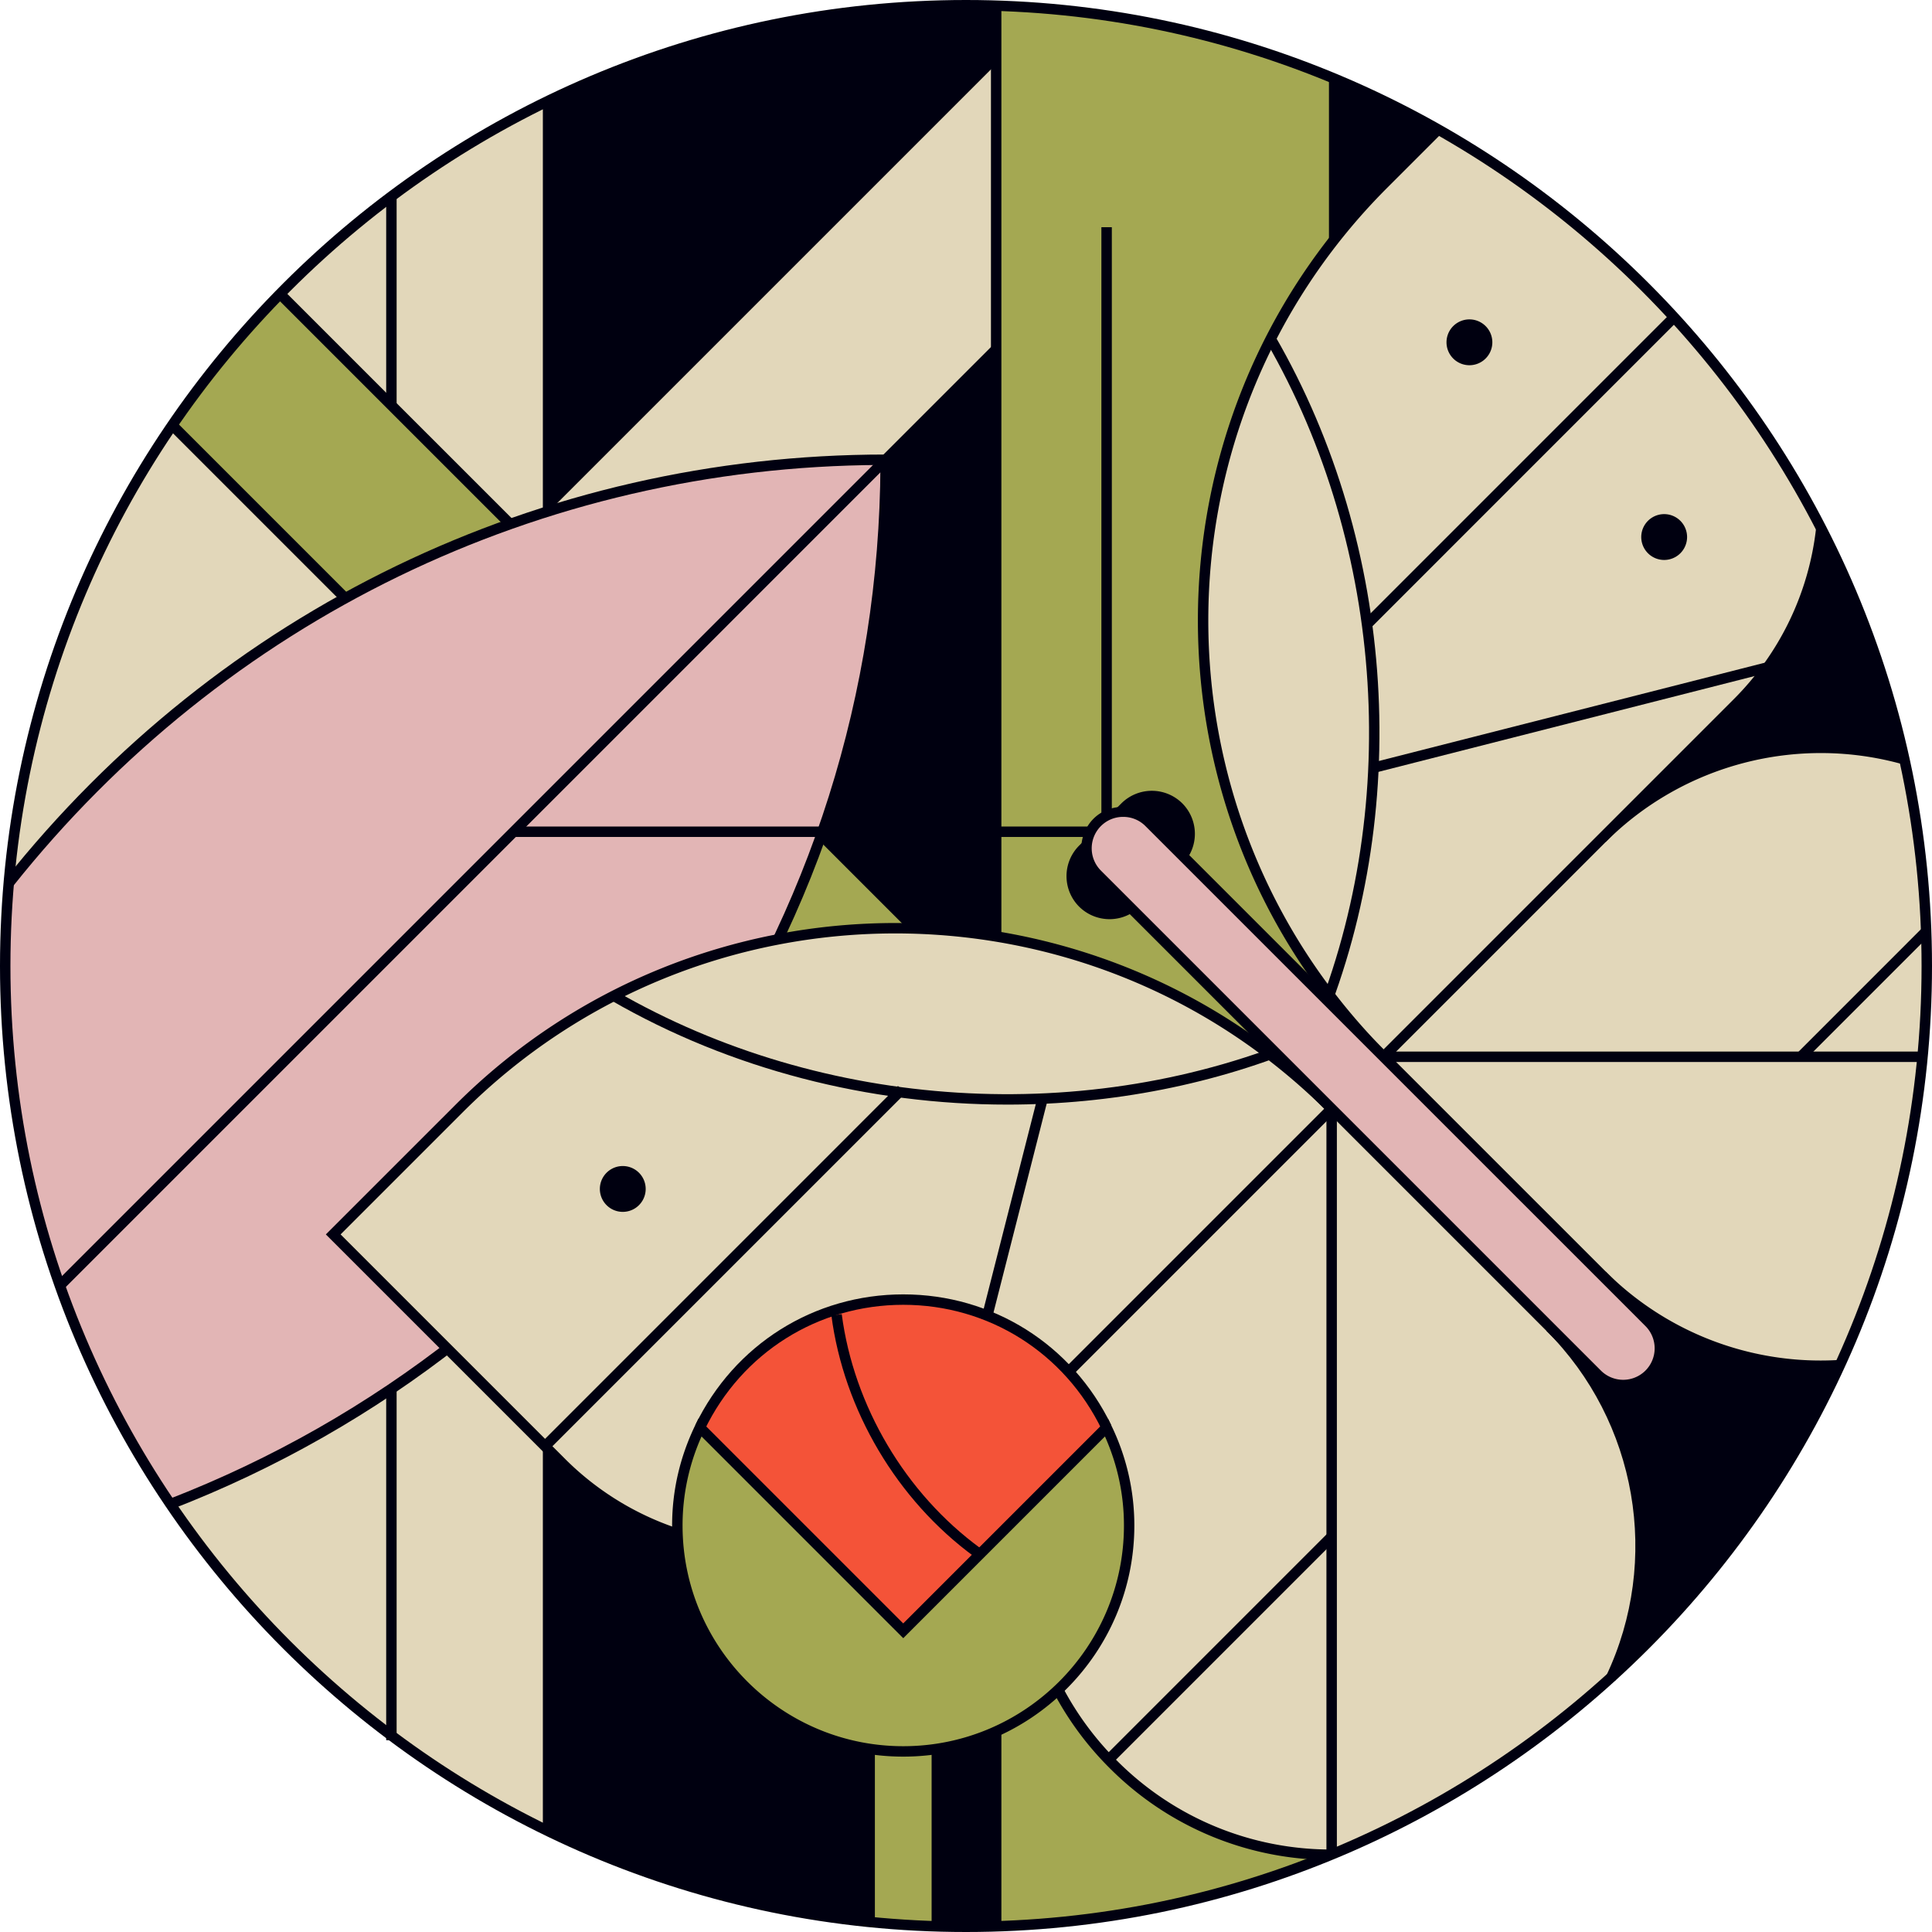
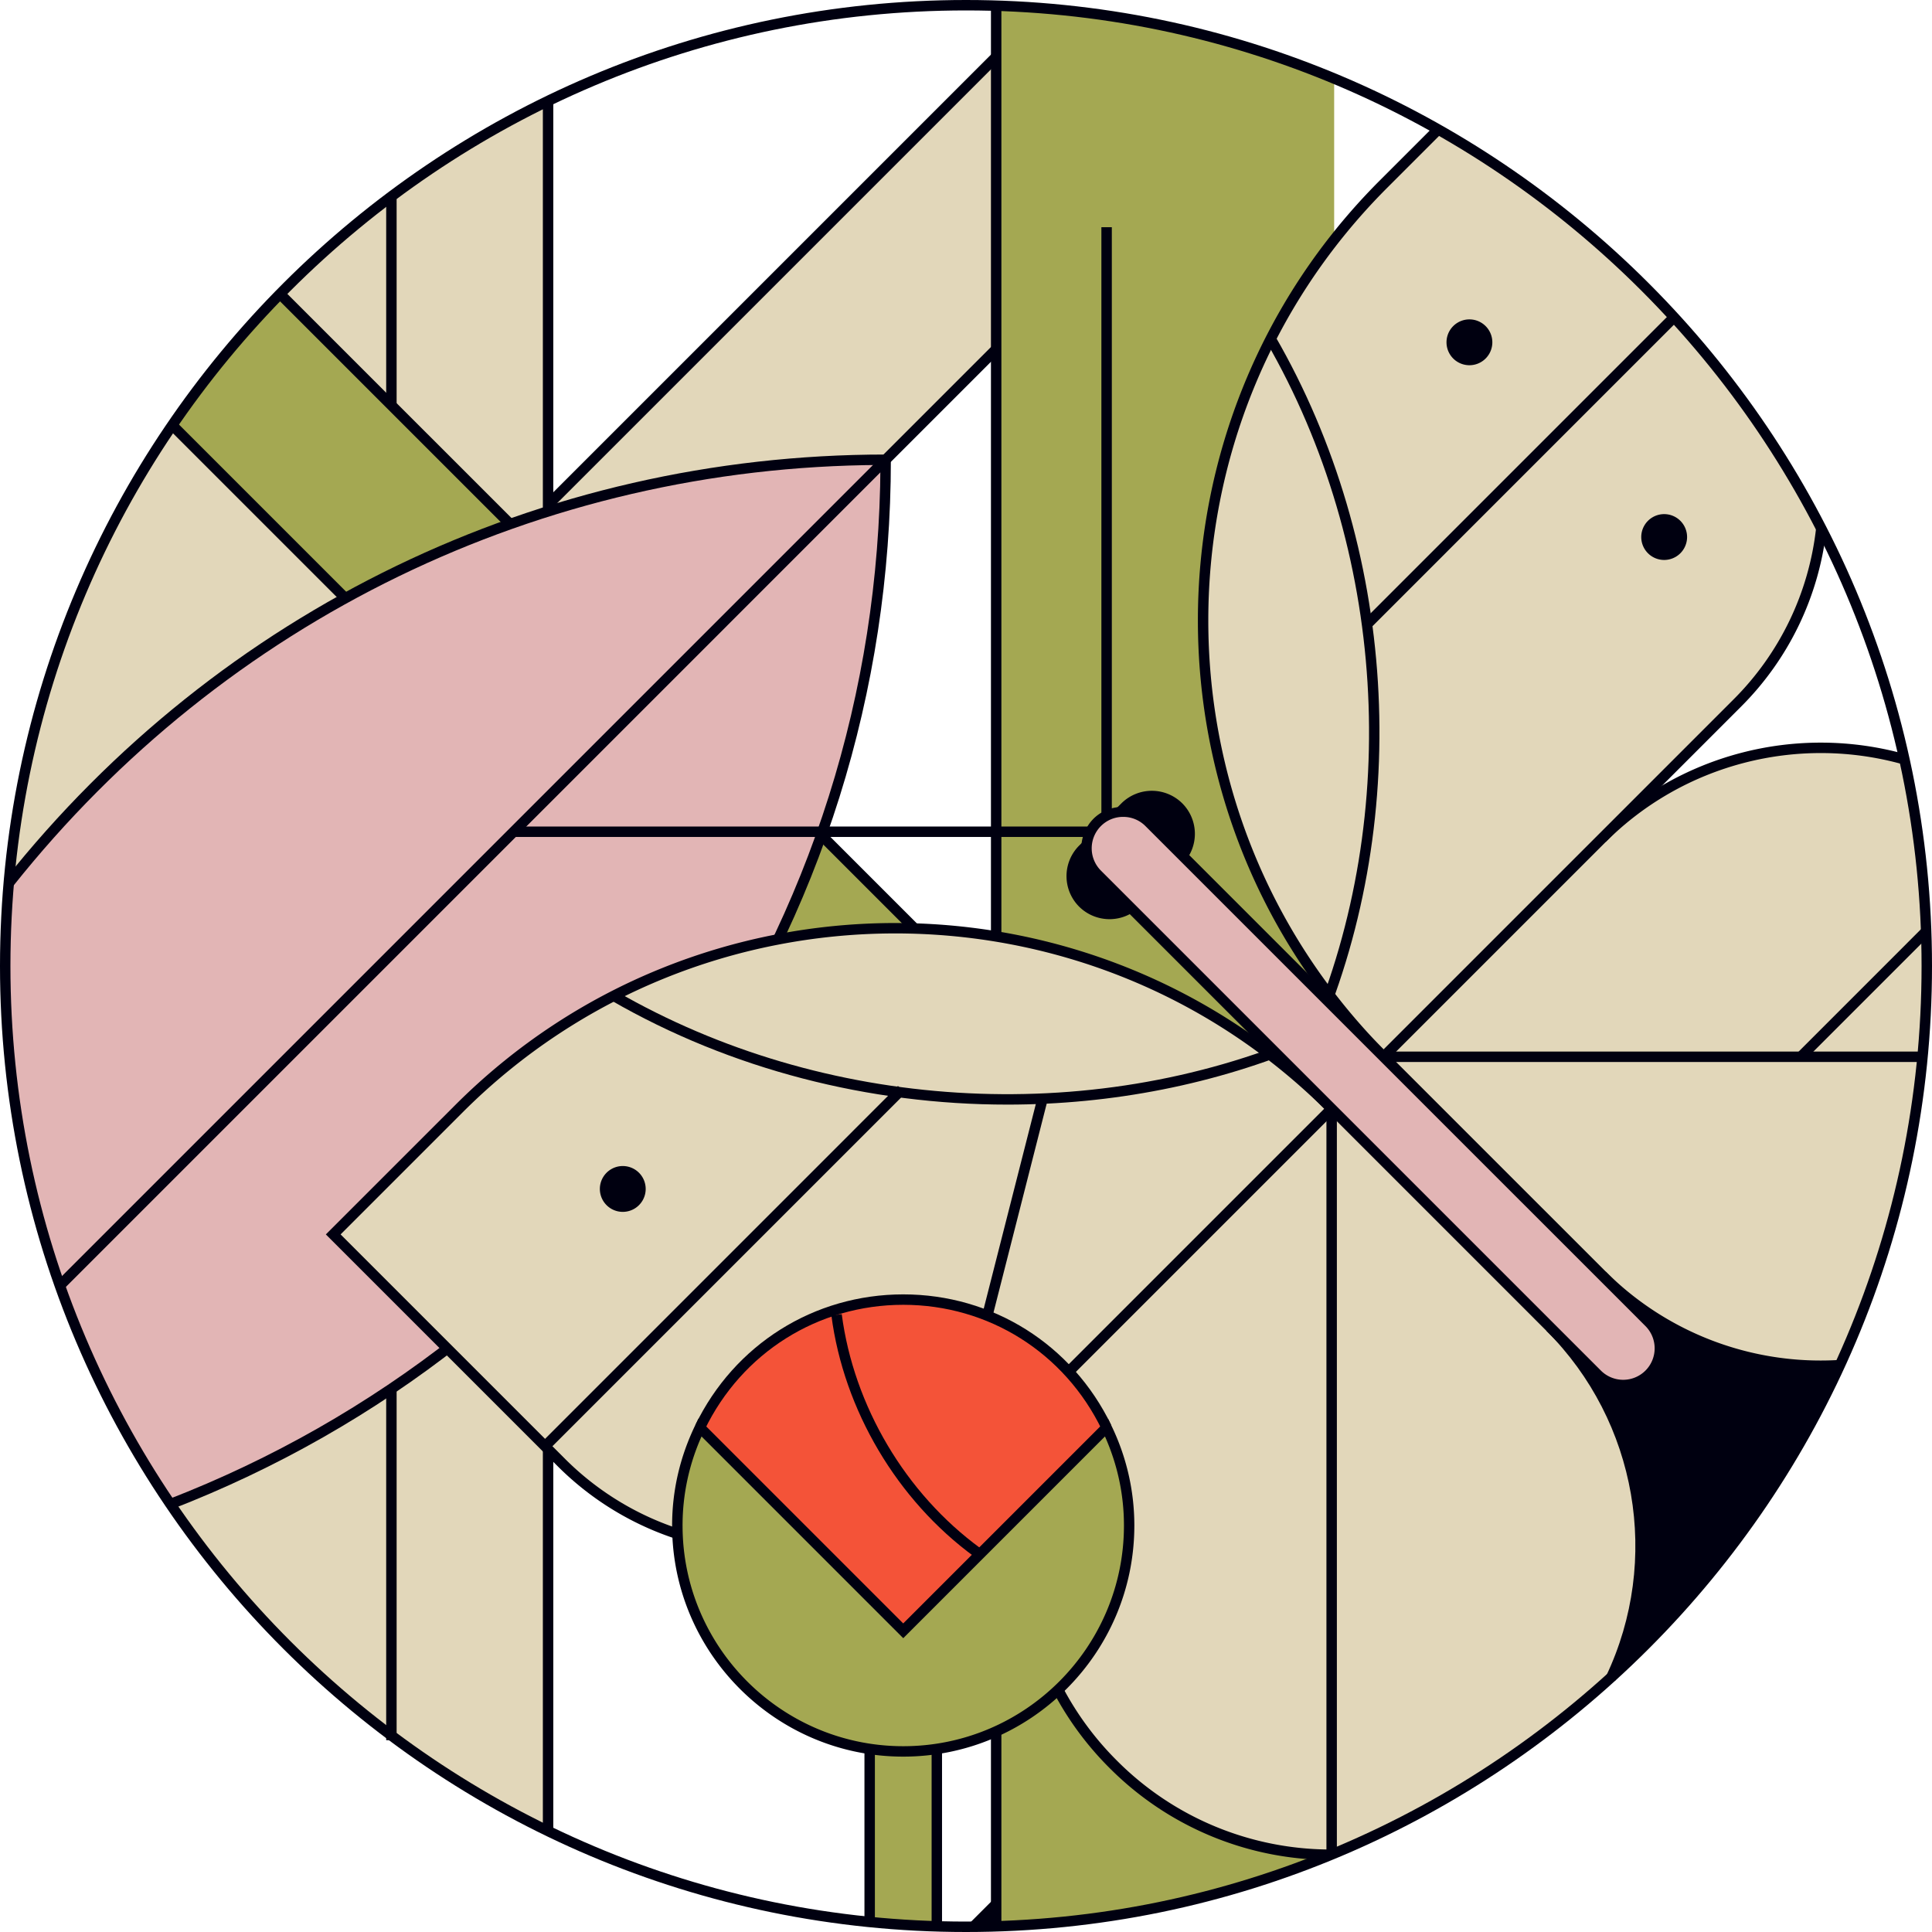
<svg xmlns="http://www.w3.org/2000/svg" preserveAspectRatio="xMidYMid meet" data-bbox="35 35 130 130" width="200" height="200" viewBox="35 35 130 130" data-type="color" aria-hidden="true" aria-label="">
  <g>
-     <path d="M164.649 100c0 35.705-28.944 64.649-64.649 64.649S35.351 135.705 35.351 100 64.295 35.351 100 35.351 164.649 64.295 164.649 100z" fill="#000010" data-color="1" />
+     <path d="M164.649 100c0 35.705-28.944 64.649-64.649 64.649z" fill="#000010" data-color="1" />
    <path d="M109.576 36.157l-4.427-.455-40.434 40.434 9.837 9.838 42.421-42.42-7.397-7.397z" fill="#E2D7BA" data-color="2" />
    <path d="M110.079 36.163l-1.116-.123 7.514 7.513-22.449 22.449.896.096 22.545-22.545-7.39-7.39z" fill="#000010" data-color="1" />
    <path d="M105.671 35.676l-.893-.099-34.202 34.201 1.261-.268 33.834-33.834z" fill="#000010" data-color="1" />
    <path fill="#E2D7BA" d="M35.351 100c0 25.626 14.91 47.768 36.528 58.228V41.772C50.261 52.232 35.351 74.374 35.351 100z" data-color="2" />
    <path d="M72.23 41.772v116.455h-.702V41.772h.702z" fill="#000010" data-color="1" />
    <path d="M61.688 48.05v104.043h-.702V48.05h.702z" fill="#000010" data-color="1" />
    <path fill="#A4A852" d="M100.65 101.587L53.823 54.76a64.938 64.938 0 00-7.25 8.833l46.036 46.036 8.041-8.042z" data-color="3" />
    <path d="M92.609 110.125L46.325 63.841l.496-.496 45.788 45.787 7.545-7.545-46.579-46.579.496-.496 47.076 47.075-8.538 8.538z" fill="#000010" data-color="1" />
    <path fill="#E2B5B5" d="M39.02 121.51a64.431 64.431 0 007.421 14.709c28.172-10.907 48.152-38.259 48.152-70.282-23.9 0-45.198 11.131-59.001 28.489a65.462 65.462 0 00-.242 5.575 64.584 64.584 0 003.67 21.509" data-color="4" />
    <path d="M94.344 65.687l.496.497-55.572 55.574-.496-.497 55.572-55.574z" fill="#000010" data-color="1" />
    <path fill="#000010" d="M46.569 136.545l-.254-.654c13.957-5.404 25.88-14.774 34.479-27.097 8.731-12.512 13.378-27.202 13.448-42.507-22.857.106-44.118 10.427-58.375 28.356l-.549-.437c14.464-18.189 36.069-28.622 59.275-28.622h.351v.351c0 15.575-4.694 30.534-13.575 43.26-8.679 12.439-20.713 21.896-34.8 27.35z" data-color="1" />
    <path fill="#A4A852" d="M102.029 35.386v129.229a64.374 64.374 0 0022.744-4.886V40.272a64.369 64.369 0 00-22.744-4.886z" data-color="3" />
-     <path d="M125.125 40.272v119.456h-.702V40.272h.702z" fill="#000010" data-color="1" />
    <path d="M102.381 35.386v129.229h-.702V35.386h.702z" fill="#000010" data-color="1" />
    <path fill="#E2D7BA" d="M163.145 86.096c-7.003-1.968-14.836-.201-20.346 5.309l-.001.001-14.703 14.703 14.704 14.704c4.396 4.396 10.27 6.407 16.022 6.044 3.741-8.18 5.828-17.274 5.828-26.856a64.86 64.86 0 00-1.504-13.905z" data-color="2" />
    <path fill="#000010" d="M157.507 127.248a21.157 21.157 0 01-14.956-6.188l.496-.496a20.468 20.468 0 0015.752 5.942l.044.7c-.446.028-.892.042-1.336.042z" data-color="1" />
    <path fill="#000010" d="M143.048 91.653l-.496-.496a21.188 21.188 0 0120.689-5.399l-.19.675c-7.118-1.998-14.784.001-20.003 5.22z" data-color="1" />
    <path fill="#E2D7BA" d="M139.307 124.304L124.603 109.6 109.9 124.303l-.001.001c-8.121 8.121-8.121 21.287 0 29.407a20.725 20.725 0 0014.694 6.09 64.691 64.691 0 0018.798-11.88c3.664-7.719 2.304-17.229-4.084-23.617z" data-color="2" />
    <path fill="#000010" d="M124.594 160.152a21.008 21.008 0 01-14.942-6.193 21.099 21.099 0 01-5.226-21.288l.67.209a20.397 20.397 0 005.053 20.582 20.304 20.304 0 0014.445 5.987v.703z" data-color="1" />
    <path fill="#000010" d="M143.709 148.072l-.634-.301c3.696-7.79 2.082-17.122-4.016-23.22l.496-.496c6.307 6.308 7.976 15.96 4.154 24.017z" data-color="1" />
    <path fill="#E2D7BA" d="M128.096 106.109l23.769-23.769a19.784 19.784 0 005.69-11.813 64.94 64.94 0 00-25.768-26.83l-3.69 3.69c-16.217 16.215-16.217 42.506-.001 58.722z" data-color="2" />
    <path fill="#000010" d="M128.096 106.605l-.248-.248c-16.326-16.327-16.326-42.892 0-59.219l3.69-3.69.496.496-3.69 3.69c-15.97 15.97-16.054 41.904-.247 57.977l23.52-23.52a19.31 19.31 0 005.589-11.604l.697.078a20.002 20.002 0 01-5.79 12.022l-24.017 24.018z" data-color="1" />
    <path fill="#E2D7BA" d="M57.422 118.061l8.46-8.46c16.216-16.216 42.506-16.216 58.722 0l-23.769 23.769c-7.761 7.761-20.344 7.761-28.104 0l-15.309-15.309z" data-color="2" />
    <path fill="#000010" d="M86.783 139.541a20.09 20.09 0 01-14.3-5.923l-15.557-15.557 8.709-8.708c16.327-16.326 42.891-16.327 59.218 0l.248.248-24.017 24.017a20.098 20.098 0 01-14.301 5.923zm-28.865-21.48l15.061 15.061a19.394 19.394 0 0013.804 5.718 19.394 19.394 0 0013.804-5.718l23.52-23.52c-16.074-15.807-42.007-15.724-57.977.247l-8.212 8.212z" data-color="1" />
    <path d="M109.812 50.288v39.416h-.702V50.288h.702z" fill="#000010" data-color="1" />
    <path d="M108.199 90.615v.702H69.564v-.702h38.635z" fill="#000010" data-color="1" />
    <path fill="#000010" d="M114.555 93.157l-2.846 2.846a2.907 2.907 0 01-4.1 0 2.907 2.907 0 010-4.1l2.846-2.846a2.907 2.907 0 014.1 0 2.907 2.907 0 010 4.1z" data-color="1" />
    <path d="M135.416 58.033a1.542 1.542 0 11-3.084 0 1.542 1.542 0 013.084 0z" fill="#000010" data-color="1" />
    <path d="M148.52 71.136a1.542 1.542 0 11-3.084 0 1.542 1.542 0 013.084 0z" fill="#000010" data-color="1" />
    <path fill="#000010" d="M123.735 104.731l-.645-.275c6.27-14.723 5.163-32.533-2.89-46.48l.608-.35c8.161 14.133 9.282 32.183 2.927 47.105z" data-color="1" />
    <path d="M147.415 56.078l.496.496-20.672 20.673-.496-.497 20.672-20.672z" fill="#000010" data-color="1" />
-     <path d="M154.882 79.303l.173.68-27.544 7.015-.173-.68 27.544-7.015z" fill="#000010" data-color="1" />
    <path d="M78.447 115.002a1.542 1.542 0 11-3.084 0 1.542 1.542 0 013.084 0z" fill="#000010" data-color="1" />
    <path d="M91.55 128.105a1.85 1.85 0 11-3.7 0 1.85 1.85 0 013.7 0z" fill="#000010" data-color="1" />
    <path fill="#000010" d="M102.782 109.326c-9.29 0-18.61-2.365-26.661-7.014l.35-.608c13.948 8.054 31.757 9.161 46.479 2.89l.275.645c-6.421 2.736-13.424 4.087-20.443 4.087z" data-color="1" />
    <path d="M95.422 108.07l.496.496-23.995 23.996-.497-.496 23.996-23.997z" fill="#000010" data-color="1" />
    <path d="M104.814 108.836l.68.173-6.67 26.19-.68-.173 6.67-26.19z" fill="#000010" data-color="1" />
    <path d="M164.4 97.384l.496.497-8.477 8.477-.496-.497 8.476-8.477z" fill="#000010" data-color="1" />
-     <path d="M124.388 138.115l.497.496-15.043 15.044-.496-.497 15.042-15.043z" fill="#000010" data-color="1" />
    <path fill="#E2B5B5" d="M145.967 127.472c-.96.96-2.532.96-3.492 0L108.83 93.827a2.477 2.477 0 010-3.492c.96-.96 2.532-.96 3.492 0l33.645 33.645c.96.96.96 2.531 0 3.492z" data-color="4" />
    <path fill="#000010" d="M144.221 128.544a2.81 2.81 0 01-1.994-.825l-33.644-33.644a2.824 2.824 0 010-3.988c1.062-1.062 2.928-1.061 3.988 0l33.645 33.644a2.824 2.824 0 010 3.988 2.815 2.815 0 01-1.995.825zm-33.645-38.578a2.1 2.1 0 00-1.498.618 2.12 2.12 0 000 2.996l33.644 33.644a2.12 2.12 0 002.996 0 2.12 2.12 0 000-2.996l-33.645-33.644a2.097 2.097 0 00-1.497-.618z" data-color="1" />
    <path d="M124.955 109.601v50.201h-.702v-50.201h.702z" fill="#000010" data-color="1" />
    <path d="M164.364 105.757v.702h-36.268v-.702h36.268z" fill="#000010" data-color="1" />
    <path d="M93.518 164.328V147.99h4.519v16.624" fill="#A4A852" data-color="3" />
    <path d="M98.387 164.614h-.701v-16.273h-3.817v15.987h-.702v-16.689h5.22v16.975z" fill="#000010" data-color="1" />
    <path fill="#F45338" d="M109.457 131.053c-2.458-5.088-7.651-8.606-13.68-8.606s-11.222 3.518-13.68 8.606l13.68 13.68 13.68-13.68z" data-color="5" />
    <path fill="#000010" d="M109.142 131.205c-2.506-5.186-7.626-8.408-13.364-8.408s-10.859 3.222-13.364 8.408l-.631-.305c2.624-5.43 7.986-8.804 13.996-8.804 6.009 0 11.372 3.374 13.996 8.804l-.633.305z" data-color="1" />
    <path fill="#A4A852" d="M95.777 144.733l-13.68-13.68a15.107 15.107 0 00-1.521 6.595c0 8.395 6.806 15.201 15.201 15.201s15.201-6.806 15.201-15.201c0-2.367-.556-4.598-1.521-6.595l-13.68 13.68z" data-color="3" />
    <path fill="#000010" d="M95.777 153.199c-8.575 0-15.552-6.977-15.552-15.552 0-2.339.524-4.61 1.556-6.747l.214-.444 13.781 13.781 13.781-13.781.214.444a15.392 15.392 0 011.556 6.747c.002 8.576-6.974 15.552-15.55 15.552zm-13.572-21.543a14.664 14.664 0 00-1.277 5.992c0 8.188 6.662 14.85 14.85 14.85s14.85-6.662 14.85-14.85c0-2.069-.429-4.083-1.277-5.992L95.778 145.23l-13.573-13.574z" data-color="1" />
    <path fill="#000010" d="M100.554 139.741c-5.185-3.79-8.778-9.856-9.611-16.224l.696-.091c.808 6.182 4.296 12.07 9.329 15.749l-.414.566z" data-color="1" />
    <path fill="#000010" d="M100 165c-35.841 0-65-29.159-65-65s29.159-65 65-65 65 29.159 65 65-29.159 65-65 65zm0-129.298c-35.454 0-64.298 28.844-64.298 64.298S64.546 164.298 100 164.298s64.298-28.844 64.298-64.298S135.454 35.702 100 35.702z" data-color="1" />
  </g>
</svg>